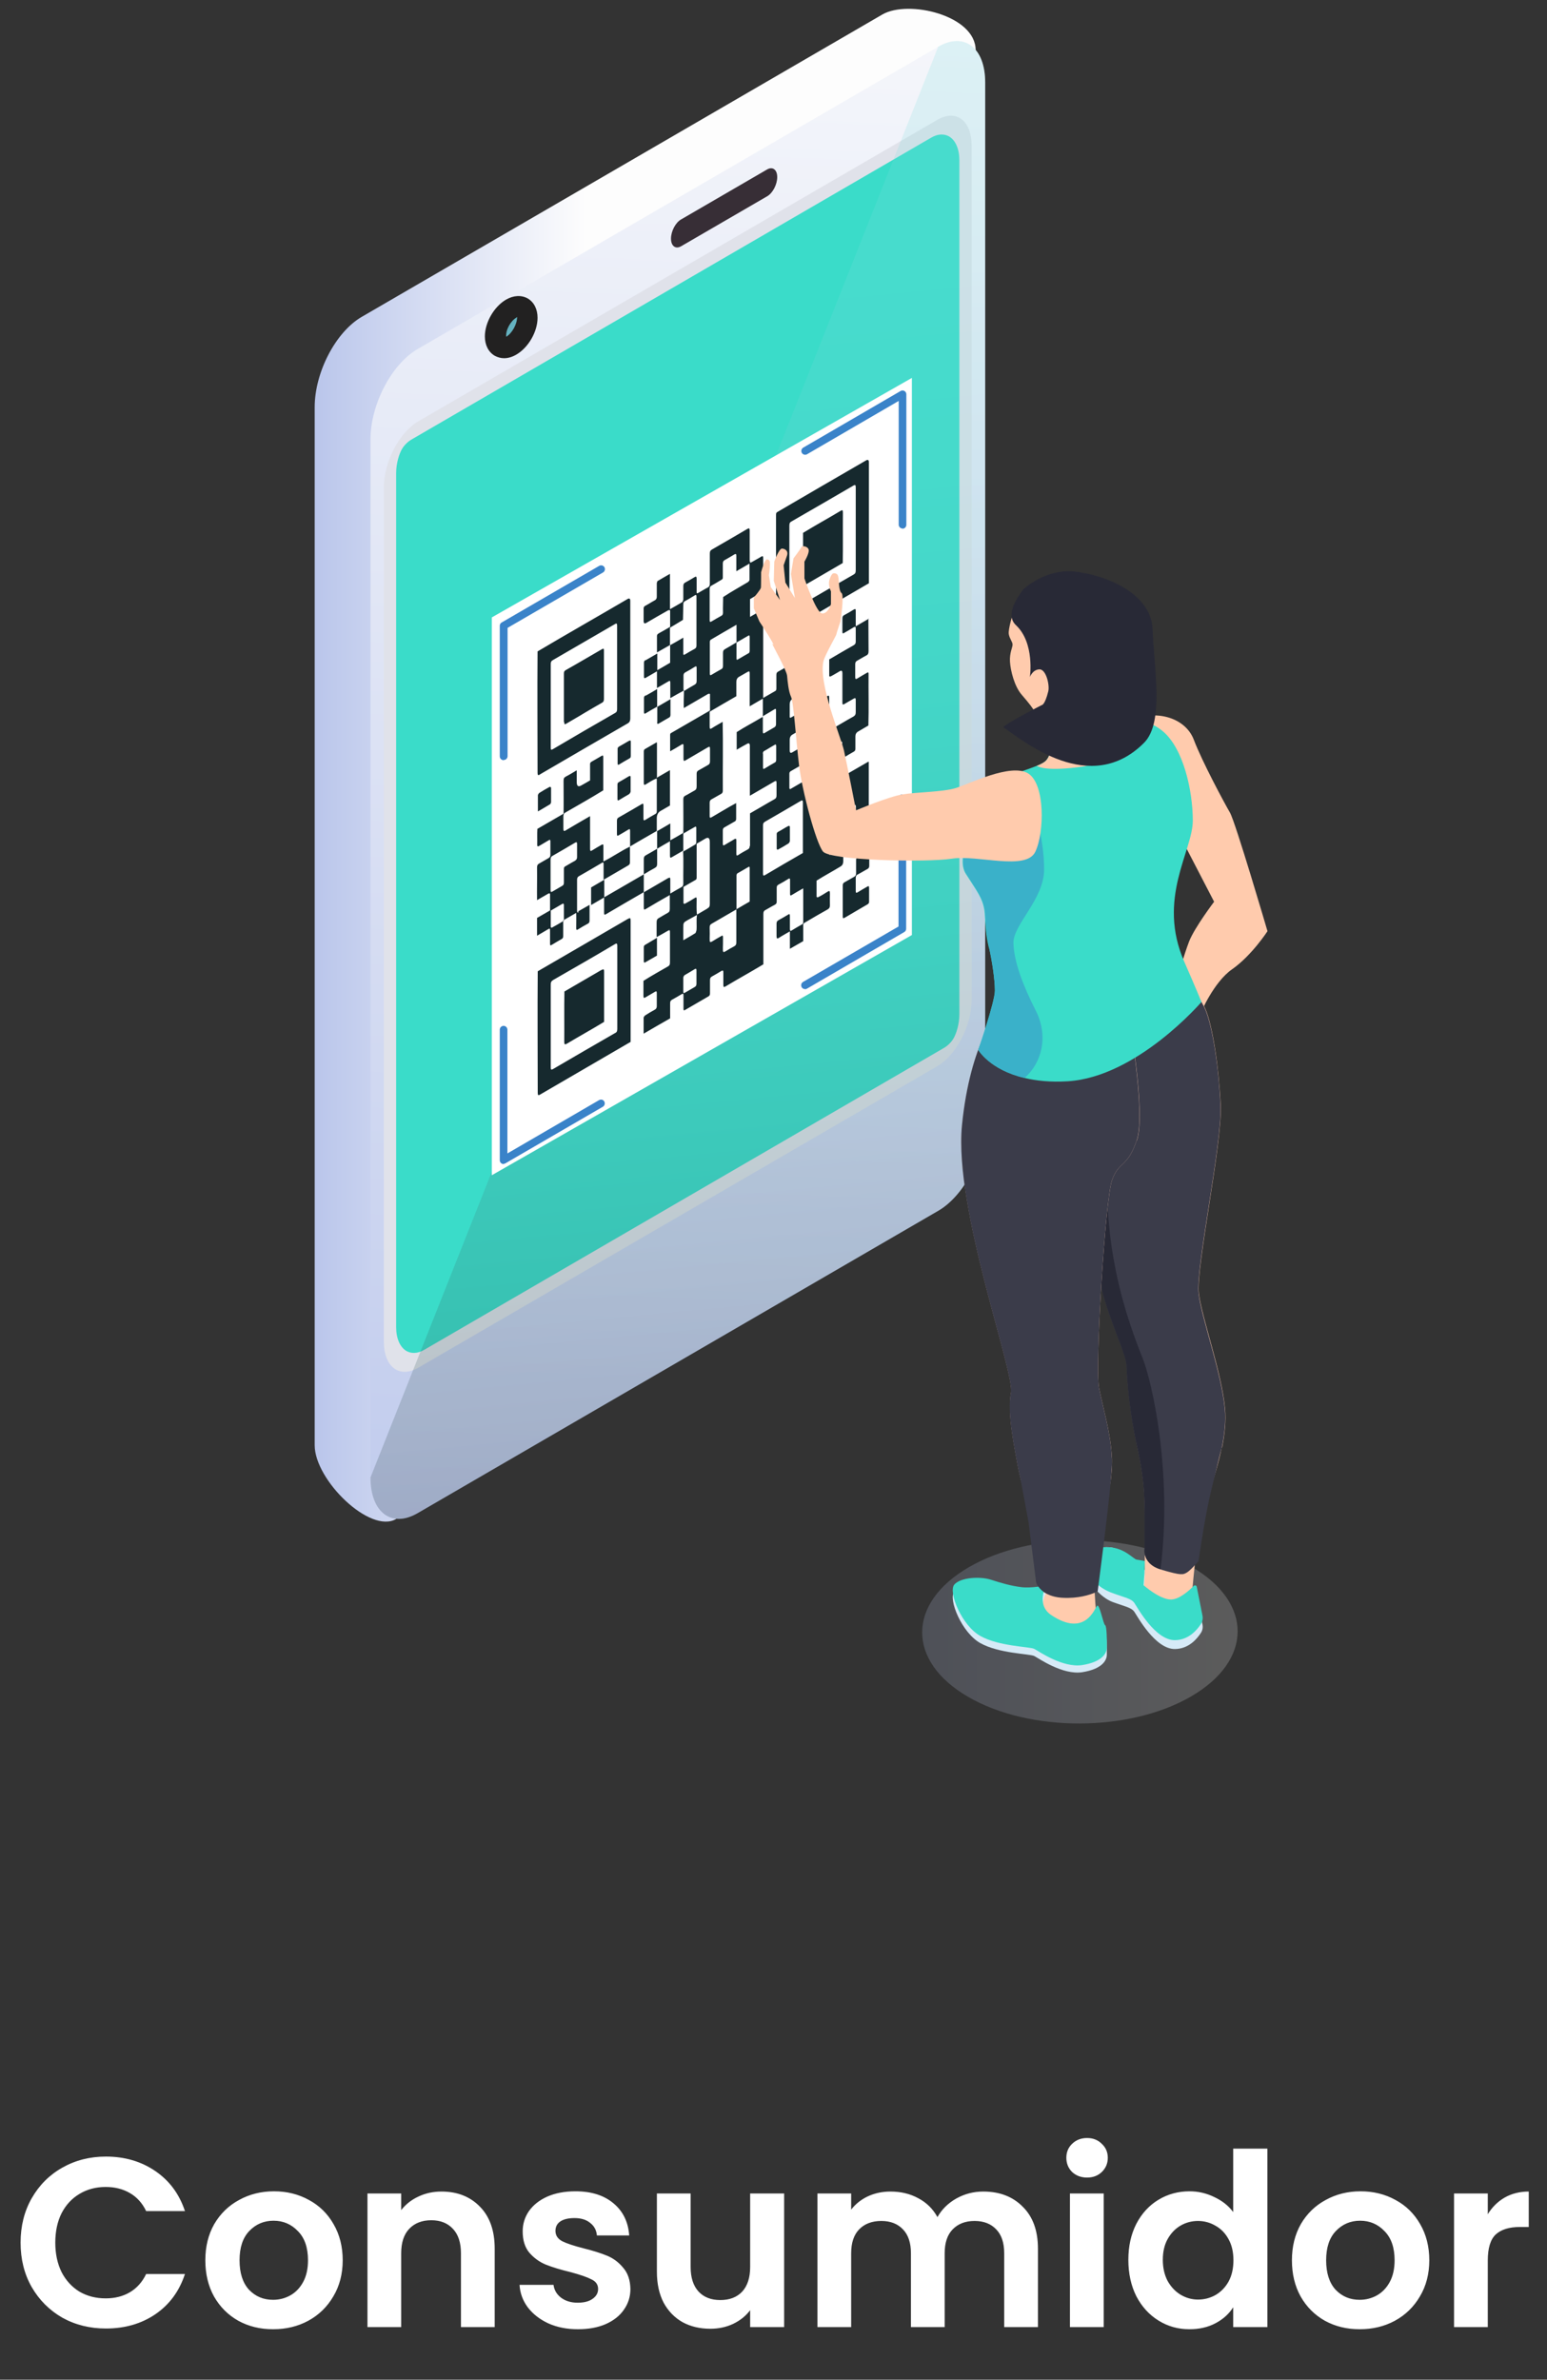
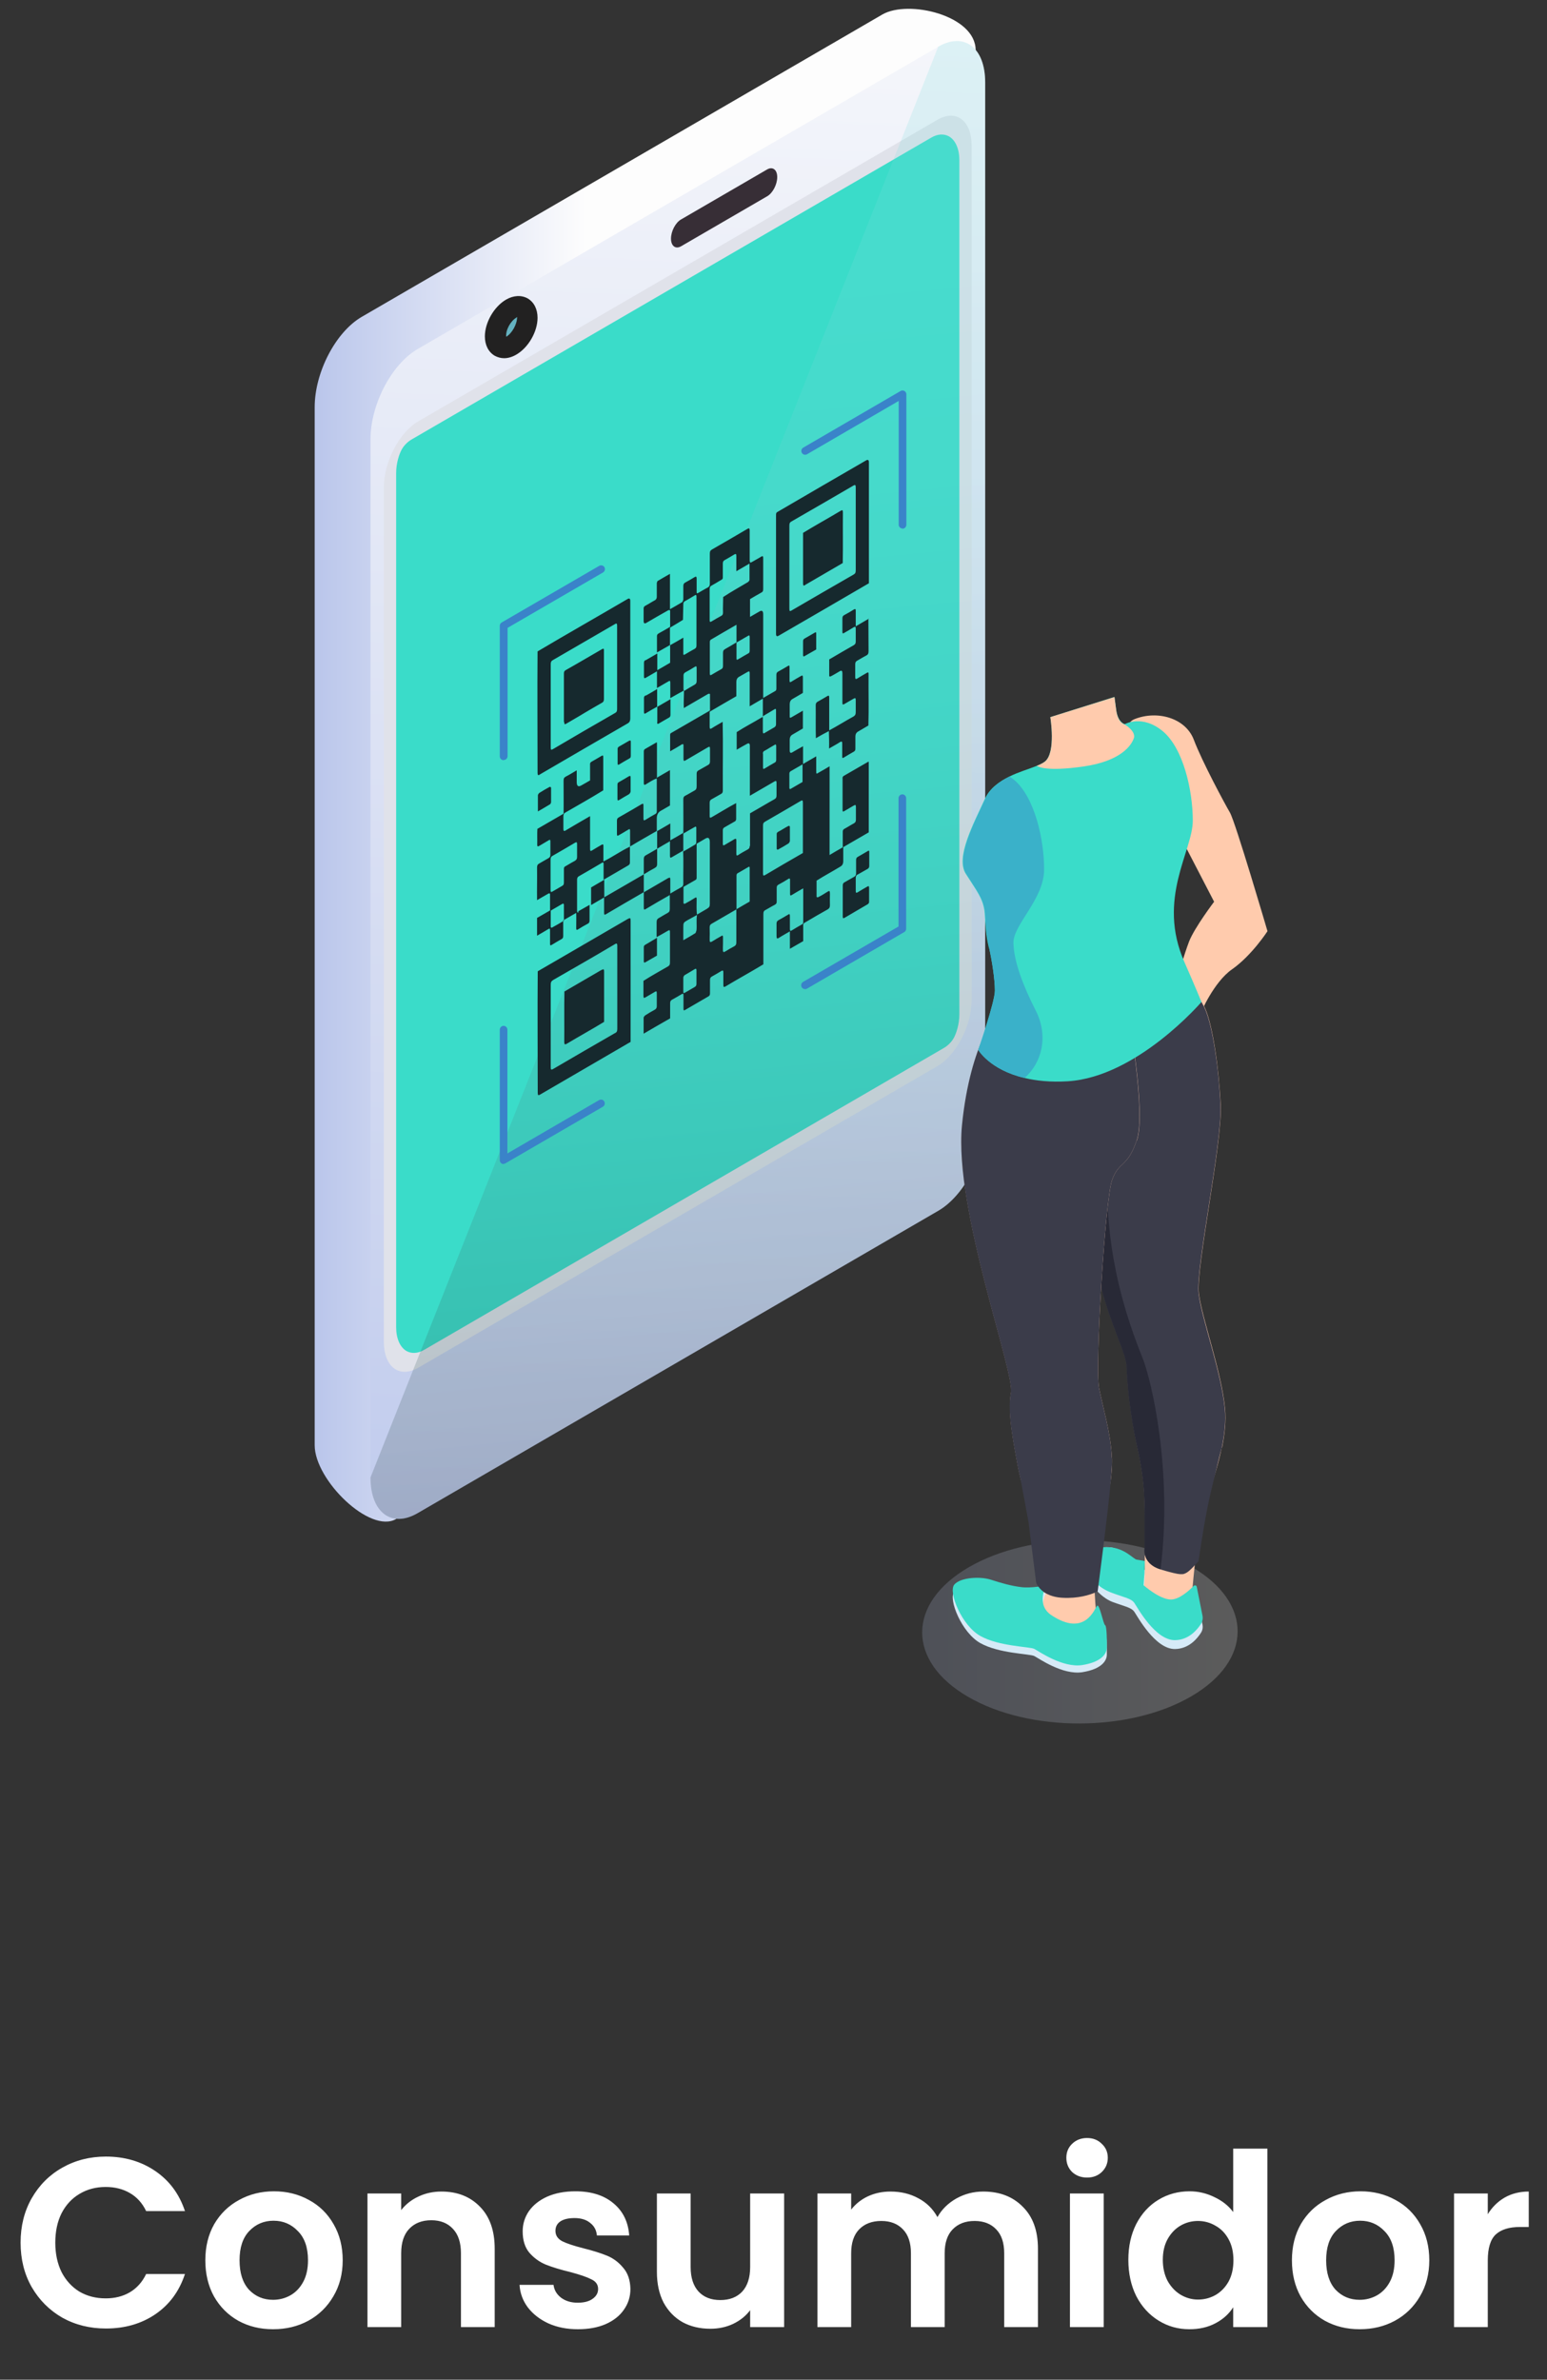
<svg xmlns="http://www.w3.org/2000/svg" width="147" height="226" viewBox="0 0 147 226" fill="none">
  <rect x="0" y="0" width="147" height="226" fill="#333333" stroke="none" />
  <g clip-path="url(#clip0_313_10848)">
    <path opacity="0.2" d="M91.985 161.144C97.815 164.537 107.316 164.521 113.179 161.111C119.058 157.7 119.074 152.188 113.245 148.81C107.415 145.417 97.913 145.433 92.051 148.843C86.172 152.254 86.156 157.767 91.985 161.144Z" fill="url(#paint0_linear_313_10848)" />
    <path d="M29.902 38.671V135.683V137.255C29.902 140.566 35.172 145.698 37.642 144.258L83.85 111.926C86.32 110.503 88.312 106.662 88.312 103.351L92.709 4.767C92.709 1.456 86.32 -0.051 83.85 1.373L78.547 4.452L34.365 30.096C31.895 31.536 29.902 35.36 29.902 38.671Z" fill="url(#paint1_linear_313_10848)" />
    <path d="M35.205 41.734V138.745V140.318C35.205 143.629 37.198 145.135 39.668 143.712L89.152 114.989C91.622 113.565 93.615 109.725 93.615 106.414V7.83C93.615 4.519 91.622 3.012 89.152 4.436L83.85 7.515L39.668 33.158C37.198 34.599 35.205 38.423 35.205 41.734Z" fill="url(#paint2_linear_313_10848)" />
    <path d="M92.329 94.958V13.872C92.329 11.438 90.864 10.329 89.052 11.389L39.749 40.012C37.938 41.055 36.472 43.886 36.472 46.303V127.389C36.472 129.822 37.938 130.931 39.749 129.888L89.052 101.265C90.864 100.222 92.329 97.391 92.329 94.974V94.958Z" fill="#E0E2EA" />
    <path d="M38.614 128.299C39.108 128.58 39.718 128.547 40.327 128.183L89.63 99.56C89.877 99.427 90.322 99.113 90.618 98.6C90.865 98.153 91.162 97.292 91.162 96.315V15.229C91.162 14.153 90.799 13.325 90.19 12.961C89.696 12.68 89.087 12.713 88.477 13.077L39.174 41.7C38.927 41.833 38.482 42.148 38.186 42.661C37.939 43.108 37.643 43.968 37.643 44.945V126.031C37.643 127.107 38.005 127.935 38.614 128.299Z" fill="#3ADCC9" />
    <path style="mix-blend-mode:lighten" opacity="0.2" d="M35.205 140.318C35.205 143.629 37.198 145.135 39.668 143.712L89.152 114.989C91.622 113.565 93.615 109.725 93.615 106.414V7.83C93.615 4.519 91.622 3.012 89.152 4.436L35.205 140.318Z" fill="url(#paint3_linear_313_10848)" />
    <path d="M64.715 23.391L72.899 18.64C73.426 18.342 73.854 17.514 73.854 16.819C73.854 16.123 73.426 15.792 72.899 16.09L64.715 20.842C64.188 21.14 63.76 21.967 63.76 22.663C63.76 23.358 64.188 23.689 64.715 23.391Z" fill="#372E36" />
    <path d="M47.044 31.966C47.044 32.943 47.72 33.324 48.576 32.844C49.416 32.347 50.107 31.172 50.107 30.195C50.107 29.218 49.416 28.837 48.576 29.318C47.736 29.814 47.044 30.99 47.044 31.966Z" fill="#64B2C0" />
    <path d="M47.012 33.787C46.42 33.44 46.074 32.777 46.074 31.95C46.074 30.625 46.947 29.119 48.083 28.457C48.791 28.043 49.548 28.01 50.141 28.341C50.734 28.688 51.08 29.351 51.08 30.178C51.08 31.503 50.207 33.009 49.071 33.671C48.676 33.903 48.28 34.019 47.902 34.019C47.589 34.019 47.292 33.936 47.012 33.787ZM49.071 30.162C48.527 30.476 48.033 31.337 48.099 31.983C48.643 31.668 49.137 30.807 49.137 30.112C49.12 30.112 49.087 30.129 49.071 30.145V30.162Z" fill="#222121" />
-     <path d="M86.649 35.89V88.799L46.732 111.612V58.636L86.649 35.89Z" fill="white" />
    <path d="M47.852 72.195C47.654 72.195 47.49 72.029 47.49 71.83V59.431C47.49 59.298 47.556 59.182 47.671 59.116L56.942 53.736C57.123 53.637 57.337 53.703 57.436 53.868C57.535 54.05 57.469 54.266 57.304 54.365L48.231 59.629V71.814C48.231 72.012 48.066 72.178 47.869 72.178L47.852 72.195Z" fill="#3A83C9" />
    <path d="M47.852 110.552C47.852 110.552 47.72 110.536 47.671 110.503C47.556 110.436 47.49 110.321 47.49 110.188V97.788C47.49 97.59 47.654 97.424 47.852 97.424C48.05 97.424 48.214 97.59 48.214 97.788V109.542L56.926 104.477C57.107 104.377 57.321 104.427 57.42 104.609C57.518 104.791 57.453 105.006 57.288 105.106L48.017 110.486C48.017 110.486 47.901 110.536 47.836 110.536L47.852 110.552Z" fill="#3A83C9" />
    <path d="M85.76 50.193C85.563 50.193 85.398 50.028 85.398 49.829V38.075L76.687 43.141C76.506 43.24 76.292 43.174 76.193 43.008C76.094 42.826 76.16 42.611 76.325 42.512L85.579 37.132C85.695 37.065 85.826 37.065 85.942 37.132C86.057 37.198 86.123 37.314 86.123 37.446V49.846C86.123 50.044 85.958 50.21 85.76 50.21V50.193Z" fill="#3A83C9" />
    <path d="M76.489 93.931C76.357 93.931 76.242 93.865 76.176 93.749C76.077 93.567 76.143 93.352 76.308 93.253L85.381 87.988V75.804C85.381 75.605 85.546 75.44 85.743 75.44C85.941 75.44 86.106 75.605 86.106 75.804V88.204C86.106 88.336 86.04 88.452 85.924 88.518L76.67 93.898C76.67 93.898 76.555 93.948 76.489 93.948V93.931Z" fill="#3A83C9" />
    <path d="M80.063 80.489C80.903 80.009 81.726 79.529 82.55 79.049V72.344C82.55 72.344 82.517 72.344 82.5 72.344C81.726 72.791 80.952 73.238 80.178 73.685C80.063 73.751 80.047 73.85 80.063 73.966C80.063 74.943 80.063 75.936 80.063 76.913C80.063 77.079 80.096 77.112 80.228 77.029C80.524 76.847 80.837 76.681 81.133 76.499C81.282 76.416 81.331 76.433 81.331 76.632C81.331 77.045 81.331 77.443 81.331 77.84C81.331 78.022 81.282 78.105 81.15 78.188C80.837 78.353 80.541 78.552 80.228 78.717C80.112 78.784 80.08 78.866 80.08 78.999C80.08 79.496 80.08 79.976 80.08 80.472C79.635 80.721 79.24 80.952 78.828 81.201V72.774C78.499 72.973 78.186 73.155 77.889 73.32C77.511 73.536 77.576 73.569 77.56 73.072C77.56 72.658 77.56 72.261 77.56 71.831C77.115 72.079 76.704 72.327 76.308 72.559V70.87C75.963 71.052 75.633 71.251 75.287 71.45C75.123 71.549 75.041 71.489 75.041 71.268C75.041 70.937 75.041 70.589 75.041 70.258C75.041 70.026 75.128 69.861 75.304 69.761C75.633 69.579 75.946 69.38 76.292 69.182V67.493C75.93 67.708 75.567 67.907 75.205 68.122C75.073 68.205 75.024 68.172 75.041 67.99C75.041 67.609 75.041 67.245 75.041 66.881C75.041 66.649 75.128 66.483 75.304 66.384C75.633 66.202 75.946 66.003 76.292 65.805C76.292 65.291 76.292 64.795 76.292 64.315C76.292 64.133 76.243 64.133 76.111 64.199C75.798 64.381 75.502 64.546 75.189 64.745C75.057 64.828 75.024 64.778 75.024 64.613C75.024 64.199 75.024 63.785 75.024 63.371C75.024 63.189 74.975 63.172 74.859 63.255C74.547 63.437 74.25 63.619 73.937 63.785C73.806 63.851 73.773 63.95 73.773 64.116C73.773 64.53 73.773 64.96 73.773 65.374C73.773 65.507 73.756 65.589 73.641 65.639C73.262 65.854 72.9 66.07 72.521 66.285C72.521 63.636 72.521 60.987 72.521 58.338C72.521 58.018 72.4 57.93 72.159 58.074C71.862 58.239 71.566 58.421 71.269 58.587V56.898C71.632 56.683 71.994 56.468 72.356 56.269C72.488 56.203 72.521 56.12 72.521 55.938C72.521 54.961 72.521 53.984 72.521 53.008C72.521 52.826 72.488 52.776 72.34 52.859C72.06 53.041 71.78 53.173 71.484 53.355C71.302 53.471 71.237 53.455 71.237 53.19C71.237 52.263 71.237 51.336 71.237 50.409C71.237 50.193 71.204 50.127 71.022 50.227C69.903 50.889 68.783 51.534 67.663 52.18C67.499 52.279 67.449 52.362 67.449 52.594C67.449 53.521 67.449 54.465 67.449 55.392C67.449 55.623 67.4 55.723 67.235 55.806C66.939 55.955 66.659 56.137 66.362 56.302C66.231 56.385 66.181 56.352 66.198 56.17C66.198 55.772 66.198 55.375 66.198 54.978C66.198 54.779 66.165 54.713 66 54.812C65.704 54.994 65.407 55.16 65.111 55.325C64.979 55.392 64.93 55.491 64.93 55.673C64.93 56.087 64.93 56.501 64.93 56.915C64.93 56.981 64.864 57.147 64.831 57.18C64.452 57.411 64.073 57.627 63.662 57.858V54.498C63.266 54.729 62.871 54.945 62.492 55.176C62.459 55.193 62.41 55.342 62.41 55.408C62.41 55.839 62.41 56.252 62.41 56.666C62.41 56.832 62.361 56.915 62.245 56.998C61.932 57.163 61.636 57.362 61.323 57.527C61.191 57.593 61.142 57.693 61.159 57.858C61.159 58.222 61.159 58.603 61.159 58.968C61.159 59.199 61.246 59.26 61.422 59.15C62.114 58.752 62.805 58.338 63.497 57.958C63.563 57.925 63.662 57.941 63.678 57.974C63.678 58.471 63.678 58.984 63.678 59.53C63.299 59.746 62.954 59.961 62.608 60.143C62.459 60.226 62.41 60.308 62.426 60.507C62.426 60.987 62.426 61.467 62.426 61.964C62.838 61.732 63.266 61.484 63.678 61.252V62.941C63.25 63.189 62.838 63.437 62.426 63.669C62.426 64.232 62.426 64.795 62.426 65.341C62.789 65.126 63.151 64.927 63.513 64.712C63.645 64.629 63.694 64.646 63.694 64.844C63.694 65.325 63.694 65.821 63.694 66.301C64.123 66.053 64.567 65.805 64.995 65.573C64.995 66.136 64.946 66.715 64.979 67.245C65.753 66.798 66.51 66.351 67.284 65.904C67.35 65.871 67.466 65.887 67.466 65.921C67.466 66.417 67.466 66.93 67.466 67.477C66.263 68.172 65.061 68.867 63.859 69.563C63.793 69.612 63.678 69.612 63.678 69.794C63.678 70.308 63.678 70.821 63.678 71.35C64.057 71.135 64.403 70.937 64.749 70.721C64.897 70.622 64.963 70.655 64.946 70.87C64.946 71.268 64.946 71.665 64.946 72.062C64.946 72.278 64.996 72.294 65.144 72.211C65.852 71.797 66.56 71.384 67.268 70.97C67.416 70.887 67.466 70.903 67.466 71.102C67.466 71.499 67.466 71.897 67.466 72.294C67.466 72.493 67.416 72.576 67.268 72.658C66.972 72.824 66.659 73.006 66.362 73.171C66.247 73.238 66.198 73.32 66.198 73.486C66.198 73.867 66.198 74.264 66.198 74.645C66.198 74.877 66.165 74.993 65.967 75.092C65.687 75.241 65.407 75.423 65.111 75.572C64.963 75.655 64.93 75.737 64.93 75.936C64.93 76.996 64.946 78.022 64.93 79.098C64.501 79.347 64.09 79.595 63.662 79.827C63.662 80.307 63.662 80.787 63.662 81.283C63.662 81.466 63.711 81.482 63.826 81.416C64.189 81.201 64.534 81.002 64.913 80.787C64.963 81.797 64.913 82.873 64.93 83.899C64.93 84.098 64.88 84.18 64.732 84.263C64.37 84.462 64.007 84.677 63.645 84.892C63.645 85.373 63.645 85.853 63.645 86.316C63.645 86.531 63.596 86.614 63.447 86.697C63.167 86.846 62.888 87.028 62.624 87.177C62.426 87.276 62.394 87.392 62.394 87.641C62.394 88.088 62.394 88.551 62.394 88.998C62.756 88.799 63.118 88.601 63.48 88.385C63.629 88.303 63.662 88.336 63.662 88.534C63.662 89.495 63.662 90.438 63.662 91.382C63.662 91.597 63.629 91.696 63.447 91.796C62.673 92.243 61.916 92.657 61.142 93.153C61.142 93.65 61.142 94.113 61.142 94.577C61.142 94.759 61.175 94.809 61.323 94.726C61.62 94.544 61.932 94.378 62.229 94.196C62.361 94.113 62.41 94.13 62.41 94.329C62.41 94.743 62.41 95.14 62.41 95.537C62.41 95.719 62.361 95.802 62.229 95.885C61.916 96.05 61.62 96.232 61.307 96.431C61.257 96.464 61.159 96.597 61.159 96.646C61.159 97.159 61.159 97.656 61.159 98.169C61.998 97.673 62.838 97.193 63.678 96.713C63.678 96.232 63.678 95.769 63.678 95.305C63.678 95.123 63.711 95.024 63.859 94.941C64.172 94.776 64.469 94.594 64.781 94.411C64.913 94.329 64.946 94.378 64.946 94.544C64.946 94.958 64.946 95.372 64.946 95.785C64.946 95.934 64.963 96.001 65.094 95.918C65.835 95.487 66.576 95.057 67.317 94.627C67.433 94.56 67.466 94.478 67.466 94.329C67.466 93.915 67.466 93.501 67.466 93.087C67.466 92.905 67.515 92.806 67.647 92.739C67.943 92.574 68.256 92.392 68.552 92.21C68.701 92.127 68.734 92.177 68.734 92.359C68.734 92.739 68.734 93.12 68.734 93.501C68.734 93.749 68.783 93.782 68.964 93.666C70.15 92.955 71.335 92.309 72.537 91.581C72.537 89.991 72.537 88.419 72.537 86.829C72.537 86.614 72.57 86.498 72.752 86.415C73.031 86.266 73.311 86.084 73.608 85.935C73.756 85.853 73.822 85.77 73.805 85.555C73.805 85.141 73.805 84.727 73.805 84.313C73.805 84.147 73.855 84.081 73.97 84.015C74.283 83.849 74.596 83.667 74.909 83.469C75.041 83.386 75.073 83.436 75.073 83.601C75.073 84.031 75.073 84.462 75.073 84.892C75.073 85.041 75.106 85.075 75.222 85.008C75.6 84.776 75.946 84.578 76.325 84.363C76.325 85.472 76.325 86.515 76.325 87.574C76.325 87.723 76.259 87.773 76.177 87.806C75.864 87.988 75.535 88.17 75.222 88.369C75.106 88.435 75.057 88.402 75.057 88.236C75.057 87.823 75.057 87.409 75.057 86.995C75.057 86.829 75.024 86.763 74.892 86.862C74.579 87.044 74.283 87.227 73.97 87.392C73.822 87.475 73.789 87.574 73.789 87.74C73.789 88.121 73.789 88.485 73.789 88.882C73.789 89.13 73.838 89.18 74.02 89.064C74.349 88.849 74.695 88.667 75.057 88.452V90.107C75.485 89.859 75.897 89.627 76.325 89.379C76.325 88.948 76.325 88.551 76.325 88.137C76.325 87.657 76.276 87.74 76.638 87.525C77.313 87.127 77.988 86.73 78.647 86.366C78.812 86.266 78.861 86.167 78.861 85.968C78.812 84.098 79.141 84.512 77.741 85.207C77.692 85.24 77.593 85.207 77.593 85.157C77.593 84.661 77.593 84.164 77.593 83.634C78.35 83.154 79.108 82.757 79.865 82.293C80.041 82.194 80.129 82.023 80.129 81.78C80.129 81.317 80.129 80.903 80.129 80.423L80.063 80.489ZM63.662 61.318C63.662 60.755 63.662 60.209 63.662 59.613C64.09 59.365 64.485 59.117 64.897 58.868C64.897 58.388 64.93 57.875 64.93 57.395C64.93 57.246 64.963 57.163 65.078 57.097C65.391 56.915 65.72 56.733 66.033 56.534C66.148 56.468 66.181 56.517 66.181 56.65C66.181 58.206 66.181 59.762 66.181 61.302C66.181 61.467 66.132 61.55 66.016 61.616C65.704 61.782 65.407 61.964 65.094 62.146C64.963 62.229 64.913 62.196 64.93 62.014C64.93 61.517 64.93 61.053 64.93 60.557C64.501 60.805 64.09 61.053 63.662 61.285V61.318ZM66 65.027C65.654 65.225 65.308 65.424 64.979 65.639C64.979 65.573 64.946 65.523 64.946 65.457C64.946 65.027 64.946 64.596 64.946 64.182C64.946 64.033 64.979 63.95 65.094 63.868C65.407 63.702 65.72 63.52 66.033 63.321C66.165 63.239 66.198 63.288 66.198 63.454C66.198 63.868 66.198 64.265 66.198 64.662C66.198 64.861 66.148 64.944 66 65.027ZM75.139 73.238C75.518 73.022 75.88 72.807 76.259 72.592V74.264C75.864 74.496 75.469 74.728 75.09 74.943C75.057 74.943 75.008 74.893 75.008 74.844C75.008 74.397 75.008 73.933 75.008 73.486C75.008 73.354 75.057 73.287 75.139 73.238ZM72.62 67.94C72.949 67.742 73.279 67.559 73.591 67.361C73.707 67.295 73.74 67.311 73.74 67.477C73.74 67.907 73.74 68.338 73.74 68.768C73.74 68.917 73.69 69 73.591 69.066C73.279 69.248 72.966 69.43 72.653 69.612C72.521 69.695 72.488 69.629 72.488 69.463C72.488 69 72.488 68.536 72.488 68.056C72.538 68.006 72.57 67.957 72.62 67.94ZM72.488 71.582C72.488 71.433 72.537 71.35 72.653 71.301C72.817 71.218 72.966 71.119 73.13 71.019C73.295 70.92 73.443 70.837 73.608 70.738C73.707 70.672 73.756 70.705 73.756 70.854C73.756 71.301 73.756 71.731 73.756 72.162C73.756 72.311 73.707 72.377 73.608 72.427C73.295 72.609 72.966 72.791 72.653 72.989C72.537 73.056 72.504 73.023 72.504 72.874C72.504 72.443 72.504 72.013 72.504 71.582H72.488ZM71.237 61.782C71.237 61.931 71.204 62.014 71.088 62.063C70.759 62.245 70.43 62.444 70.117 62.626C70.034 62.676 69.985 62.676 69.985 62.543C69.985 62.03 69.985 61.517 69.985 61.02C70.347 60.805 70.71 60.606 71.072 60.391C71.204 60.308 71.237 60.342 71.237 60.524C71.237 60.954 71.237 61.368 71.237 61.782ZM68.701 63.222C68.701 63.388 68.668 63.487 68.536 63.553C68.223 63.719 67.927 63.901 67.614 64.083C67.482 64.166 67.449 64.116 67.449 63.95C67.449 62.974 67.449 61.997 67.449 61.02C67.449 60.921 67.449 60.805 67.564 60.739C68.355 60.275 69.145 59.812 69.985 59.332V61.004C69.623 61.219 69.277 61.434 68.915 61.633C68.734 61.732 68.701 61.831 68.701 62.047C68.701 62.428 68.701 62.825 68.701 63.206V63.222ZM67.433 55.955C67.433 55.772 67.482 55.69 67.597 55.623C67.861 55.474 68.124 55.325 68.388 55.16C68.717 54.961 68.684 55.044 68.684 54.581C68.684 54.233 68.684 53.885 68.684 53.538C68.684 53.355 68.734 53.256 68.865 53.19C69.162 53.024 69.475 52.842 69.771 52.66C69.919 52.577 69.969 52.594 69.969 52.809C69.969 53.306 69.969 53.753 69.969 54.249C70.397 54.001 70.792 53.769 71.22 53.521C71.22 54.067 71.22 54.564 71.22 55.077C71.22 55.127 71.121 55.259 71.055 55.292C70.281 55.756 69.491 56.186 68.717 56.7C68.717 57.18 68.684 57.676 68.701 58.173C68.701 58.322 68.668 58.421 68.536 58.487C68.223 58.653 67.927 58.835 67.614 59.017C67.482 59.1 67.433 59.067 67.433 58.901C67.433 57.925 67.433 56.931 67.433 55.955ZM64.93 79.164C65.308 78.933 65.704 78.717 66.082 78.502C66.115 78.486 66.165 78.552 66.165 78.602C66.165 79.065 66.165 79.512 66.165 79.992C66.165 80.042 66.115 80.158 66.082 80.191C65.704 80.423 65.325 80.638 64.93 80.87V79.181V79.164ZM66.181 93.418C66.181 93.584 66.132 93.666 66.016 93.733C65.704 93.915 65.391 94.097 65.078 94.279C64.963 94.345 64.93 94.329 64.93 94.163C64.93 93.948 64.93 93.733 64.93 93.517C64.93 93.302 64.93 93.07 64.93 92.839C64.93 92.772 65.012 92.624 65.061 92.607C65.391 92.408 65.72 92.226 66.033 92.028C66.148 91.961 66.181 92.028 66.181 92.16C66.181 92.59 66.181 93.004 66.181 93.418ZM66.181 88.352C66.181 88.352 66.115 88.584 66.082 88.617C65.704 88.849 65.341 89.064 64.93 89.296V88.154C64.93 87.624 64.93 87.624 65.325 87.392C65.621 87.227 65.918 87.061 66.231 86.895C66.148 87.425 66.231 87.872 66.181 88.385V88.352ZM67.219 86.283C66.889 86.465 66.56 86.68 66.231 86.862C66.165 86.415 66.198 85.886 66.198 85.389C66.198 85.224 66.165 85.19 66.033 85.273C65.72 85.472 65.407 85.654 65.094 85.819C65.045 85.853 64.946 85.819 64.946 85.77C64.946 85.273 64.946 84.776 64.946 84.23C65.275 84.031 65.605 83.849 65.918 83.667C66.231 83.485 66.198 83.551 66.198 83.104C66.198 82.095 66.198 81.134 66.198 80.125C66.478 79.959 66.757 79.81 67.021 79.644C67.306 79.479 67.449 79.589 67.449 79.976C67.449 81.929 67.449 83.882 67.449 85.836C67.449 86.068 67.4 86.184 67.219 86.266V86.283ZM69.787 89.859C68.404 90.571 68.734 90.885 68.701 89.014C68.701 88.849 68.668 88.816 68.536 88.899C67.12 89.66 67.499 89.892 67.433 88.088C67.433 87.889 67.482 87.806 67.63 87.723C68.404 87.276 69.195 86.813 69.969 86.366C69.969 87.409 69.969 88.452 69.969 89.495C69.969 89.693 69.919 89.776 69.787 89.859ZM71.237 85.621C70.808 85.869 70.397 86.101 69.985 86.349C69.985 85.29 69.985 84.23 69.985 83.171C69.985 83.038 70.018 82.956 70.133 82.906C70.463 82.724 70.792 82.525 71.105 82.343C71.187 82.293 71.237 82.293 71.237 82.426C71.237 83.485 71.237 84.528 71.237 85.637V85.621ZM71.237 80.323C71.237 80.505 71.204 80.588 71.055 80.671C70.759 80.836 70.446 81.002 70.15 81.201C70.018 81.283 69.969 81.267 69.969 81.068C69.969 80.654 69.969 80.257 69.969 79.843C69.969 79.661 69.936 79.611 69.787 79.694C69.475 79.893 69.178 80.042 68.865 80.24C68.734 80.323 68.684 80.29 68.684 80.125C68.684 79.694 68.684 79.28 68.684 78.866C68.684 78.701 68.734 78.635 68.849 78.568C69.162 78.386 69.491 78.204 69.804 78.022C69.903 77.972 69.952 77.906 69.952 77.757C69.952 77.277 69.952 76.781 69.952 76.267C69.178 76.681 68.404 77.161 67.63 77.608C67.482 77.691 67.416 77.674 67.433 77.459C67.433 77.045 67.433 76.648 67.433 76.251C67.433 76.085 67.482 75.986 67.597 75.92C67.894 75.754 68.207 75.572 68.503 75.406C68.635 75.34 68.684 75.257 68.684 75.075C68.668 72.907 68.717 70.705 68.668 68.553C68.305 68.768 67.96 68.95 67.63 69.165C67.482 69.265 67.433 69.215 67.433 69.016C67.433 68.553 67.433 68.089 67.433 67.593C68.272 67.096 69.112 66.616 69.969 66.119C69.969 65.639 69.969 65.209 69.969 64.762C69.969 64.541 70.051 64.381 70.216 64.282C70.496 64.116 70.776 63.967 71.055 63.801C71.204 63.719 71.237 63.768 71.237 63.95C71.237 65.01 71.237 66.036 71.237 67.079C71.665 66.831 72.076 66.583 72.488 66.351C72.488 66.93 72.488 67.526 72.488 68.106C72.455 68.106 72.406 68.106 72.373 68.139C71.582 68.619 70.792 69.016 70.002 69.529V71.201C70.331 71.003 70.66 70.821 70.99 70.639C71.165 70.539 71.253 70.606 71.253 70.837C71.253 72.41 71.253 73.983 71.253 75.572C72.043 75.109 72.801 74.678 73.591 74.215C73.74 74.132 73.789 74.148 73.789 74.347C73.789 74.744 73.789 75.125 73.789 75.506C73.789 75.721 73.756 75.804 73.591 75.903C72.817 76.334 72.06 76.797 71.269 77.244C71.269 78.287 71.269 79.33 71.269 80.373L71.237 80.323ZM76.276 81.019C75.073 81.714 73.888 82.393 72.702 83.104C72.554 83.187 72.504 83.171 72.504 82.956C72.504 81.432 72.504 79.926 72.504 78.419C72.504 78.188 72.554 78.121 72.719 78.022C73.838 77.376 74.958 76.731 76.078 76.069C76.243 75.969 76.292 76.002 76.292 76.234C76.292 77.84 76.292 79.429 76.292 81.019H76.276ZM55.016 86.614C54.885 86.68 54.835 86.68 54.835 86.498C54.835 85.522 54.835 84.528 54.835 83.551C54.835 83.386 54.885 83.287 55 83.22C55.724 82.806 56.465 82.376 57.19 81.946C57.322 81.863 57.355 81.912 57.355 82.078C57.355 82.575 57.355 83.055 57.355 83.551C58.129 83.104 58.903 82.657 59.66 82.21C59.808 82.128 59.874 82.045 59.858 81.83C59.858 81.366 59.858 80.886 59.858 80.406C59.018 80.803 58.178 81.399 57.338 81.813C57.338 81.317 57.338 80.836 57.338 80.356C57.338 80.191 57.305 80.158 57.173 80.224C56.861 80.406 56.564 80.572 56.251 80.77C56.12 80.853 56.07 80.82 56.07 80.638C56.07 79.578 56.07 78.568 56.07 77.509C55.296 77.956 54.522 78.403 53.748 78.866C53.584 78.966 53.534 78.916 53.534 78.701C53.534 78.303 53.534 77.923 53.534 77.542C53.534 77.343 53.584 77.244 53.732 77.161C54.934 76.466 56.12 75.804 57.322 75.059C57.322 73.983 57.322 72.923 57.322 71.864C57.322 71.731 57.272 71.731 57.173 71.781C56.844 71.98 56.515 72.162 56.202 72.344C56.103 72.41 56.054 72.476 56.07 72.609C56.07 73.122 56.07 73.585 56.07 74.115C55.774 74.281 55.51 74.446 55.23 74.595C54.945 74.761 54.802 74.65 54.802 74.264V73.155C54.44 73.37 54.094 73.585 53.765 73.751C53.584 73.85 53.551 73.95 53.551 74.181C53.551 75.208 53.567 76.218 53.551 77.277C52.711 77.757 51.904 78.237 51.064 78.717C51.031 79.231 51.064 79.694 51.048 80.207C51.048 80.406 51.097 80.406 51.229 80.34C51.542 80.158 51.838 79.976 52.151 79.793C52.266 79.727 52.299 79.76 52.299 79.909C52.299 80.34 52.299 80.754 52.299 81.168C52.299 81.35 52.25 81.416 52.118 81.499C51.822 81.664 51.525 81.846 51.229 82.012C51.081 82.095 51.031 82.194 51.031 82.393C51.048 83.419 51.015 84.478 51.031 85.488C51.41 85.273 51.756 85.058 52.118 84.859C52.167 84.826 52.266 84.859 52.266 84.892C52.266 85.406 52.266 85.919 52.266 86.465C51.838 86.713 51.443 86.945 51.031 87.177V88.865C51.393 88.65 51.756 88.452 52.102 88.236C52.233 88.154 52.266 88.187 52.266 88.369C52.266 88.799 52.266 89.213 52.266 89.627C52.266 89.776 52.299 89.809 52.414 89.743C52.727 89.544 53.057 89.362 53.37 89.18C53.485 89.114 53.518 89.031 53.518 88.882C53.518 88.385 53.518 87.905 53.518 87.409C53.946 87.16 54.341 86.929 54.753 86.697C54.769 87.177 54.753 87.641 54.753 88.137C54.753 88.303 54.786 88.352 54.917 88.27C55.23 88.071 55.543 87.889 55.856 87.723C55.988 87.657 56.021 87.574 56.021 87.392C56.021 86.912 56.021 86.415 56.021 85.935C55.658 86.15 55.28 86.349 54.917 86.564L55.016 86.614ZM53.584 87.442C53.188 87.674 52.81 87.905 52.431 88.104C52.398 88.121 52.349 88.071 52.332 88.021C52.332 87.525 52.332 87.028 52.332 86.482C52.727 86.25 53.106 86.035 53.468 85.819C53.501 85.803 53.584 85.853 53.584 85.886C53.584 86.382 53.584 86.879 53.584 87.425V87.442ZM54.67 81.73C54.423 81.863 54.16 82.012 53.913 82.161C53.551 82.376 53.584 82.293 53.584 82.773C53.584 83.121 53.584 83.469 53.584 83.816C53.584 83.965 53.551 84.065 53.419 84.131C53.106 84.313 52.793 84.495 52.48 84.677C52.365 84.743 52.316 84.71 52.316 84.545C52.316 84.048 52.316 83.551 52.316 83.055C52.316 82.591 52.316 82.111 52.316 81.648C52.316 81.466 52.349 81.366 52.497 81.283C53.221 80.87 53.929 80.456 54.654 80.025C54.786 79.959 54.835 79.976 54.835 80.141C54.835 80.555 54.835 80.969 54.835 81.383C54.835 81.548 54.786 81.648 54.67 81.714V81.73ZM73.987 60.375C76.852 58.719 79.701 57.064 82.566 55.392C82.566 51.568 82.566 47.743 82.566 43.919C82.566 43.687 82.478 43.621 82.303 43.721C79.536 45.326 76.753 46.932 73.987 48.554C73.74 48.687 73.74 48.703 73.74 49.018C73.74 52.743 73.74 56.468 73.74 60.193C73.74 60.413 73.822 60.474 73.987 60.375ZM75.222 49.515C77.181 48.389 79.124 47.263 81.084 46.121C81.282 46.005 81.315 46.071 81.315 46.32C81.315 47.627 81.315 48.935 81.315 50.243C81.315 51.551 81.315 52.859 81.315 54.15C81.315 54.398 81.265 54.481 81.084 54.581C79.124 55.706 77.181 56.832 75.222 57.974C75.057 58.074 75.008 58.057 75.008 57.809C75.008 55.176 75.008 52.561 75.008 49.928C75.008 49.697 75.057 49.597 75.222 49.515ZM51.295 73.552C54.078 71.93 56.861 70.308 59.644 68.702C59.808 68.613 59.891 68.459 59.891 68.238C59.891 64.513 59.891 60.788 59.891 57.064C59.891 56.854 59.808 56.793 59.644 56.882C56.795 58.554 53.929 60.176 51.081 61.865C51.048 65.722 51.081 69.529 51.081 73.387C51.081 73.618 51.13 73.668 51.311 73.552H51.295ZM52.332 63.073C52.332 62.874 52.382 62.775 52.53 62.692C54.506 61.55 56.465 60.408 58.441 59.266C58.606 59.166 58.639 59.232 58.639 59.431C58.639 60.755 58.639 62.096 58.639 63.421C58.639 64.729 58.639 66.036 58.639 67.328C58.639 67.543 58.59 67.642 58.425 67.725C56.465 68.851 54.489 69.993 52.53 71.152C52.382 71.235 52.332 71.218 52.332 71.003C52.332 68.354 52.332 65.722 52.332 63.073ZM59.676 87.26C56.811 88.932 53.946 90.587 51.097 92.243C51.064 96.1 51.097 99.924 51.097 103.781C51.097 104.013 51.146 104.063 51.328 103.947C54.193 102.275 57.058 100.619 59.923 98.947C59.923 95.107 59.923 91.266 59.923 87.425C59.923 87.194 59.874 87.144 59.693 87.26H59.676ZM58.425 98.12C56.465 99.245 54.506 100.388 52.546 101.53C52.381 101.629 52.332 101.58 52.332 101.364C52.332 98.749 52.332 96.133 52.332 93.517C52.332 93.286 52.381 93.186 52.563 93.07C53.551 92.508 54.539 91.928 55.527 91.365C56.498 90.802 57.47 90.24 58.441 89.66C58.606 89.561 58.656 89.611 58.656 89.826C58.656 92.458 58.656 95.09 58.656 97.722C58.656 97.954 58.59 98.037 58.441 98.12H58.425ZM82.566 58.752C82.138 59.001 81.743 59.232 81.315 59.481C81.315 58.968 81.315 58.487 81.315 58.007C81.315 57.842 81.282 57.809 81.15 57.875C80.837 58.074 80.524 58.256 80.211 58.421C80.08 58.487 80.047 58.587 80.047 58.736C80.047 59.15 80.047 59.58 80.047 59.994C80.047 60.159 80.096 60.193 80.211 60.11C80.524 59.928 80.821 59.762 81.133 59.563C81.282 59.481 81.315 59.53 81.315 59.712C81.315 60.126 81.315 60.524 81.315 60.921C81.315 61.103 81.265 61.186 81.133 61.269C80.343 61.716 79.585 62.163 78.795 62.626C78.795 63.172 78.795 63.686 78.795 64.199C78.795 64.249 78.894 64.265 78.943 64.232C79.24 64.083 79.52 63.901 79.816 63.735C79.97 63.647 80.047 63.713 80.047 63.934C80.047 64.861 80.047 65.805 80.047 66.732C80.047 66.914 80.096 66.947 80.228 66.864C80.524 66.682 80.821 66.533 81.117 66.351C81.265 66.268 81.315 66.285 81.315 66.483C81.315 66.864 81.315 67.228 81.315 67.593C81.315 67.824 81.282 67.94 81.084 68.056C80.327 68.47 79.569 68.95 78.795 69.364C78.795 68.321 78.795 67.311 78.795 66.268C78.795 66.053 78.746 66.02 78.597 66.119C78.301 66.301 78.005 66.467 77.708 66.632C77.56 66.715 77.511 66.798 77.511 66.997C77.527 68.04 77.494 69.082 77.527 70.109C77.939 69.861 78.35 69.645 78.762 69.43C78.779 69.977 78.795 70.506 78.779 71.086C79.141 70.87 79.47 70.705 79.8 70.49C79.997 70.357 80.047 70.44 80.03 70.672C80.03 71.069 80.03 71.45 80.03 71.831C80.03 71.98 80.063 72.029 80.178 71.947C80.491 71.748 80.821 71.566 81.133 71.384C81.249 71.317 81.282 71.235 81.282 71.102C81.282 70.721 81.282 70.324 81.282 69.943C81.282 69.734 81.364 69.579 81.529 69.48C81.858 69.281 82.187 69.099 82.517 68.9C82.566 67.245 82.517 65.639 82.533 64C82.533 63.835 82.484 63.835 82.369 63.901C82.056 64.083 81.759 64.249 81.446 64.447C81.315 64.53 81.265 64.48 81.265 64.298C81.265 63.884 81.265 63.487 81.265 63.09C81.265 62.924 81.315 62.825 81.43 62.758C81.726 62.593 82.006 62.411 82.303 62.262C82.467 62.179 82.533 62.08 82.533 61.848C82.517 60.822 82.533 59.762 82.517 58.736L82.566 58.752ZM62.41 78.933C62.41 78.519 62.41 78.105 62.41 77.708C62.41 77.388 62.531 77.156 62.772 77.012C63.069 76.847 63.365 76.665 63.662 76.499V73.138C63.25 73.37 62.855 73.602 62.459 73.834C62.443 73.834 62.427 73.883 62.394 73.916C62.394 73.95 62.41 73.966 62.41 73.999C62.41 75.009 62.41 76.035 62.41 77.045C62.41 77.194 62.361 77.261 62.262 77.31C61.949 77.492 61.62 77.674 61.307 77.873C61.191 77.939 61.142 77.906 61.142 77.741C61.142 77.327 61.142 76.913 61.142 76.499C61.142 76.334 61.109 76.284 60.977 76.367C60.253 76.797 59.528 77.211 58.804 77.625C58.672 77.691 58.623 77.774 58.623 77.956C58.623 78.37 58.623 78.784 58.623 79.198C58.623 79.363 58.656 79.413 58.787 79.33C59.1 79.148 59.397 78.982 59.709 78.784C59.841 78.701 59.874 78.751 59.874 78.916C59.874 79.413 59.874 79.893 59.874 80.389C60.714 79.876 61.554 79.413 62.377 78.933H62.41ZM81.529 83.038C81.825 82.873 82.138 82.691 82.434 82.525C82.55 82.459 82.599 82.376 82.599 82.21C82.599 81.78 82.599 81.35 82.599 80.919C82.599 80.787 82.566 80.754 82.467 80.82C82.138 81.019 81.809 81.201 81.496 81.383C81.38 81.449 81.348 81.548 81.348 81.681C81.348 82.095 81.348 82.508 81.348 82.922C81.348 83.105 81.298 83.187 81.166 83.27C80.87 83.436 80.557 83.618 80.261 83.783C80.129 83.849 80.08 83.932 80.08 84.114C80.08 85.091 80.08 86.051 80.08 87.028C80.08 87.227 80.129 87.227 80.261 87.16C80.623 86.945 80.969 86.746 81.331 86.531C81.693 86.316 82.072 86.101 82.434 85.886C82.533 85.819 82.599 85.753 82.583 85.604C82.583 85.174 82.583 84.743 82.583 84.313C82.583 84.147 82.533 84.131 82.418 84.197C82.105 84.379 81.809 84.545 81.496 84.743C81.364 84.826 81.315 84.793 81.315 84.611C81.315 84.214 81.315 83.816 81.315 83.419C81.315 83.22 81.348 83.121 81.512 83.038H81.529ZM62.426 70.655C62.426 70.655 62.427 70.556 62.41 70.49C62.031 70.705 61.669 70.92 61.29 71.135C61.175 71.201 61.175 71.301 61.175 71.417C61.175 72.394 61.175 73.387 61.175 74.364C61.175 74.562 61.241 74.562 61.356 74.496C61.702 74.297 62.064 74.032 62.41 73.933C62.41 73.867 62.426 73.784 62.426 73.734C62.426 72.708 62.426 71.682 62.426 70.655ZM63.53 83.369C62.739 83.833 61.965 84.28 61.175 84.743C61.175 85.224 61.175 85.704 61.175 86.2C61.175 86.399 61.224 86.415 61.356 86.333C62.13 85.869 62.904 85.422 63.694 84.975C63.694 84.478 63.694 83.998 63.694 83.502C63.694 83.336 63.645 83.32 63.53 83.386V83.369ZM59.792 73.701C59.462 73.9 59.133 74.099 58.804 74.281C58.705 74.33 58.672 74.397 58.672 74.529C58.672 74.976 58.672 75.44 58.672 75.886C58.672 76.035 58.721 76.035 58.82 75.986C58.985 75.886 59.15 75.787 59.314 75.688C59.479 75.588 59.627 75.522 59.792 75.406C59.841 75.373 59.923 75.224 59.923 75.175C59.923 74.711 59.923 74.264 59.923 73.817C59.923 73.701 59.891 73.652 59.792 73.718V73.701ZM52.233 74.728C51.904 74.91 51.575 75.092 51.245 75.307C51.196 75.34 51.113 75.473 51.113 75.522C51.113 76.035 51.113 76.532 51.113 77.062C51.509 76.83 51.887 76.615 52.266 76.383C52.299 76.367 52.365 76.234 52.365 76.184C52.365 75.721 52.365 75.274 52.365 74.827C52.365 74.761 52.283 74.711 52.233 74.728ZM62.443 68.586C62.443 68.735 62.476 68.784 62.591 68.718C62.921 68.52 63.25 68.338 63.563 68.155C63.662 68.106 63.711 68.023 63.711 67.891C63.711 67.394 63.711 66.897 63.711 66.401C63.299 66.649 62.871 66.881 62.459 67.129C62.459 67.626 62.459 68.106 62.459 68.602L62.443 68.586ZM59.792 70.341C59.462 70.539 59.133 70.721 58.82 70.903C58.721 70.97 58.672 71.036 58.688 71.168C58.688 71.615 58.688 72.062 58.688 72.509C58.688 72.642 58.738 72.658 58.82 72.609C59.15 72.41 59.479 72.211 59.808 72.029C59.907 71.98 59.94 71.913 59.94 71.781C59.94 71.566 59.94 71.334 59.94 71.119C59.94 70.903 59.94 70.672 59.94 70.457C59.94 70.324 59.907 70.291 59.792 70.357V70.341ZM56.169 84.28V85.952L57.42 85.224C57.42 84.661 57.42 84.098 57.42 83.551C57.009 83.783 56.597 84.031 56.169 84.28ZM61.323 62.692C61.224 62.758 61.191 62.825 61.191 62.957C61.191 63.388 61.191 63.801 61.191 64.249C61.191 64.431 61.241 64.431 61.373 64.364C61.735 64.149 62.097 63.95 62.459 63.735C62.459 63.172 62.459 62.61 62.459 62.063C62.081 62.279 61.718 62.494 61.34 62.709L61.323 62.692ZM61.356 66.036C61.224 66.103 61.175 66.185 61.191 66.368C61.191 66.781 61.191 67.195 61.191 67.609C61.191 67.791 61.241 67.808 61.356 67.742C61.718 67.526 62.081 67.311 62.443 67.112C62.443 66.55 62.443 65.987 62.443 65.44C62.081 65.656 61.718 65.871 61.356 66.07V66.036ZM77.428 60.077C77.099 60.275 76.77 60.457 76.457 60.639C76.358 60.689 76.308 60.772 76.308 60.904C76.308 61.351 76.308 61.798 76.308 62.229C76.308 62.279 76.358 62.361 76.391 62.345C76.77 62.13 77.148 61.914 77.56 61.682C77.56 61.153 77.56 60.656 77.56 60.159C77.56 60.027 77.511 60.027 77.428 60.077ZM61.175 89.942C61.175 90.405 61.175 90.869 61.175 91.332C61.175 91.382 61.241 91.431 61.274 91.415C61.653 91.2 62.031 90.985 62.426 90.753V89.064C62.064 89.279 61.702 89.495 61.34 89.71C61.257 89.76 61.175 89.793 61.175 89.958V89.942ZM74.925 78.436C74.761 78.519 74.596 78.618 74.431 78.717C74.267 78.817 74.102 78.916 73.937 78.999C73.855 79.049 73.789 79.115 73.805 79.247C73.805 79.694 73.805 80.158 73.805 80.605C73.805 80.654 73.888 80.721 73.921 80.687C74.267 80.505 74.596 80.307 74.942 80.091C74.975 80.058 75.057 79.926 75.057 79.876C75.057 79.413 75.057 78.966 75.057 78.519C75.057 78.469 74.991 78.419 74.942 78.436H74.925ZM62.245 82.409C62.394 82.326 62.443 82.244 62.443 82.028C62.443 81.565 62.443 81.085 62.443 80.605C62.855 80.356 63.283 80.108 63.694 79.876V78.204C63.266 78.453 62.855 78.701 62.443 78.933C62.443 79.496 62.443 80.058 62.443 80.605C62.081 80.82 61.718 81.035 61.356 81.234C61.224 81.317 61.175 81.399 61.175 81.581C61.175 82.061 61.175 82.542 61.175 83.038L57.404 85.224C57.404 85.72 57.404 86.217 57.404 86.713C57.404 86.879 57.453 86.895 57.569 86.829C58.771 86.117 59.973 85.422 61.175 84.727C61.175 84.164 61.175 83.601 61.175 83.038C61.521 82.823 61.883 82.608 62.229 82.426L62.245 82.409ZM76.523 55.541C77.708 54.845 78.894 54.167 80.08 53.471C80.112 51.849 80.08 50.293 80.096 48.687C80.096 48.439 80.047 48.406 79.865 48.521C78.68 49.233 77.494 49.879 76.308 50.607C76.308 52.197 76.308 53.786 76.308 55.392C76.308 55.623 76.358 55.657 76.523 55.557V55.541ZM53.617 68.586C53.617 68.784 53.649 68.818 53.798 68.735C54.374 68.387 54.95 68.073 55.51 67.725C56.07 67.394 56.63 67.063 57.19 66.748C57.338 66.665 57.388 66.583 57.388 66.368C57.388 64.844 57.388 63.321 57.388 61.782C57.388 61.6 57.355 61.567 57.206 61.649C56.054 62.312 54.917 62.99 53.765 63.636C53.617 63.719 53.584 63.801 53.584 63.984C53.584 65.507 53.584 67.03 53.584 68.569L53.617 68.586ZM57.19 92.094C56.004 92.789 54.819 93.468 53.633 94.163C53.6 95.785 53.633 97.342 53.617 98.947C53.617 99.179 53.666 99.229 53.847 99.129C55.033 98.418 56.218 97.772 57.404 97.044C57.404 95.454 57.404 93.865 57.404 92.276C57.404 92.044 57.355 92.011 57.19 92.11V92.094Z" fill="#16292E" />
    <path d="M116.093 137.47C115.944 138.215 115.763 138.927 115.566 139.606C115.088 141.278 114.528 142.784 114.265 143.811C113.968 144.937 113.705 146.989 113.524 148.678C113.359 150.218 113.26 151.459 113.26 151.459C113.26 151.459 113.622 151.989 111.893 152.419C110.164 152.833 109.539 151.608 108.979 151.294C108.419 150.979 108.781 149.208 108.781 149.208V147.503V143.927C108.781 142.486 108.781 140.583 108.089 137.487C107.398 134.391 107.101 131.196 107.085 129.805C107.052 128.431 105.405 125.567 104.434 121.313C103.462 117.075 103.627 98.566 103.627 98.566L112.157 92.772C112.157 92.772 113.886 94.229 114.561 95.868C115.236 97.49 115.813 101.298 115.994 104.94C116.158 108.599 113.622 120.435 113.919 122.852C114.232 125.269 116.076 130.269 116.405 133.762C116.521 134.937 116.373 136.212 116.126 137.47H116.093Z" fill="#FFCBAD" />
    <path d="M108.913 74.131C108.913 74.131 105.669 69.132 107.826 68.288C109.967 67.443 112.651 68.172 113.442 70.258C114.232 72.344 116.373 76.317 116.867 77.161C117.377 78.005 120.44 88.435 120.44 88.435C120.44 88.435 118.942 90.752 117.064 92.06C115.319 93.285 114.1 96.199 114.1 96.199V99.162L111.894 101.927L110.313 103.185L108.897 103.334C108.897 103.334 108.205 103.251 108.501 103.003C108.798 102.755 108.962 102.771 108.962 102.771L107.941 102.655C107.941 102.655 107.645 102.225 108.386 102.01C109.144 101.795 109.835 101.695 109.967 101.745C110.099 101.795 111.103 99.99 111.186 99.543C111.268 99.096 111.186 98.053 111.12 97.407C111.054 96.762 111.548 95.769 111.548 95.769L110.972 96.464C110.972 96.464 110.362 97.606 109.934 97.722C109.506 97.838 109.407 98.153 109.061 97.606C108.699 97.06 109.16 96.431 109.226 96.315C109.292 96.183 109.983 95.487 109.983 95.487C109.983 95.487 110.428 94.362 110.774 93.931C111.136 93.501 111.663 93.12 111.795 92.938C111.943 92.756 112.486 90.719 112.997 89.395C113.524 88.071 115.368 85.637 115.368 85.637L112.355 79.826L108.88 74.131H108.913Z" fill="#FFCBAD" />
    <path d="M103.577 100.851C103.577 105.933 103.643 118.002 104.401 121.329C105.372 125.567 107.019 128.448 107.052 129.822C107.085 131.196 107.365 134.408 108.073 137.487C108.764 140.583 108.764 142.487 108.764 143.927V147.023C108.764 147.023 108.731 147.221 108.764 147.503C108.83 147.966 109.143 148.695 110.279 149.042C110.312 149.042 110.345 149.042 110.362 149.075C112.272 149.638 112.404 149.555 112.782 149.34C112.98 149.224 113.276 148.926 113.507 148.678C113.721 148.463 113.886 148.264 113.886 148.264C113.886 148.264 114.413 144.556 114.923 142.288C115.121 141.377 115.368 140.434 115.565 139.606C115.812 138.546 116.026 137.719 116.092 137.52C116.356 136.229 116.504 134.954 116.389 133.795C116.059 130.319 114.199 125.303 113.902 122.886C113.589 120.452 116.142 108.632 115.977 104.973C115.812 101.331 115.22 97.524 114.544 95.901C113.869 94.279 112.14 92.805 112.14 92.805L103.61 98.583C103.61 98.583 103.61 99.444 103.61 100.851H103.577Z" fill="#3B3C4A" />
    <path d="M103.577 100.851C103.577 105.933 103.643 118.002 104.401 121.329C105.372 125.567 107.019 128.448 107.052 129.822C107.085 131.196 107.365 134.407 108.073 137.487C108.764 140.582 108.764 142.486 108.764 143.927V147.022C108.764 147.022 108.731 147.221 108.764 147.502C108.83 147.966 109.143 148.694 110.279 149.042C111.448 139.705 109.423 131.08 108.567 128.961C105.191 120.601 105.29 115.171 105.109 111.512C104.944 107.854 106.162 105.105 105.487 103.483C105.043 102.407 104.154 101.397 103.577 100.851Z" fill="#282936" />
    <path d="M108.765 149.092C108.765 149.092 108.32 149.009 108.007 148.959C107.694 148.91 106.887 147.023 105.405 146.94C103.923 146.857 102.491 147.552 102.886 148.877C103.281 150.201 104.549 151.708 105.718 152.138C106.887 152.568 107.497 152.651 107.793 153.082C108.09 153.512 109.769 156.624 111.647 156.608C112.964 156.591 113.754 155.631 114.117 155.068C114.265 154.836 114.314 154.572 114.265 154.29L113.721 151.559C113.705 151.41 113.524 151.36 113.425 151.459C112.997 151.906 112.042 152.75 111.268 152.75C110.197 152.75 108.666 151.393 108.666 151.393L108.748 150.218L108.781 149.092H108.765Z" fill="#D6EAF7" />
    <path d="M108.765 148.248C108.765 148.248 108.32 148.165 108.007 148.115C107.694 148.066 106.887 147.023 105.405 146.94C103.923 146.857 102.804 147.42 103.199 148.744C103.594 150.069 104.549 150.88 105.718 151.294C106.887 151.724 107.497 151.807 107.793 152.237C108.09 152.668 109.769 155.78 111.647 155.764C112.964 155.747 113.754 154.787 114.117 154.224C114.265 153.992 114.314 153.727 114.265 153.446L113.721 150.714C113.705 150.565 113.524 150.516 113.425 150.615C112.997 151.062 112.042 151.906 111.268 151.906C110.197 151.906 108.666 150.549 108.666 150.549L108.748 149.373L108.781 148.248H108.765Z" fill="#3ADCC9" />
    <path d="M108.007 108.301C107.118 110.949 106.327 110.221 105.669 112.075C105.01 113.929 104.039 129.838 104.434 131.808C104.796 133.646 105.471 135.848 105.636 138.099C105.636 138.265 105.652 138.414 105.669 138.546C105.669 138.629 105.669 138.728 105.669 138.828C105.669 139.291 105.636 139.771 105.586 140.268C105.339 142.404 104.598 144.821 104.22 146.906C103.973 148.231 103.973 149.903 104.022 151.26C104.088 152.651 104.22 153.71 104.22 153.71C104.22 153.71 103.544 154.952 103.594 154.952C103.594 154.952 101.404 154.886 100.136 154.439C99.049 154.058 98.703 152.419 98.934 151.509C98.983 151.343 99.559 150.532 99.592 150.449C99.773 149.919 97.748 143.496 96.991 140.467C96.875 139.987 96.793 139.622 96.743 139.374C96.414 137.52 95.689 134.209 96.068 132.289C96.463 130.368 90.651 114.856 91.425 106.877C92.215 98.897 94.998 95.851 94.998 95.851H95.393L107.2 96.116C107.2 96.116 108.929 105.635 108.04 108.284L108.007 108.301Z" fill="#FFCBAD" />
    <path d="M99.411 151.244C99.411 151.244 98.028 151.525 97.057 151.409C96.085 151.293 95.113 151.012 94.142 150.697C93.17 150.383 91.293 150.466 90.684 151.161C90.074 151.856 91.392 155.068 93.154 156.045C94.916 157.038 97.831 157.054 98.275 157.27C98.72 157.501 100.959 159.091 102.837 158.809C104.714 158.511 105.159 157.7 105.175 157.17C105.191 156.641 105.175 155.068 105.01 155.018C104.846 154.969 104.483 152.965 104.253 153.181C104.022 153.396 103.133 156.227 99.889 154.058C98.407 153.065 99.411 151.244 99.411 151.244Z" fill="#D6EAF7" />
    <path d="M99.411 150.565C99.411 150.565 98.028 150.847 97.057 150.731C96.085 150.615 95.113 150.333 94.142 150.019C93.17 149.704 91.293 149.787 90.684 150.482C90.074 151.178 91.392 154.389 93.154 155.366C94.916 156.359 97.831 156.376 98.275 156.591C98.72 156.823 100.959 158.412 102.837 158.131C104.714 157.833 105.159 157.022 105.175 156.492C105.191 155.962 105.175 154.389 105.01 154.34C104.846 154.29 104.483 152.287 104.253 152.502C104.022 152.717 103.133 155.548 99.889 153.38C98.407 152.386 99.411 150.565 99.411 150.565Z" fill="#3ADCC9" />
    <path d="M108.007 108.301C107.118 110.949 106.327 110.221 105.669 112.075C105.01 113.929 104.038 129.838 104.434 131.808C104.796 133.646 105.471 135.848 105.636 138.099C105.636 138.314 105.652 138.463 105.669 138.546C105.669 138.612 105.669 138.712 105.669 138.828C105.669 139.159 105.636 139.655 105.586 140.268C105.273 143.827 104.302 151.128 104.302 151.128C104.302 151.128 104.203 151.178 104.022 151.26C103.544 151.459 102.458 151.823 100.959 151.74C100.333 151.707 99.856 151.558 99.493 151.376C98.654 150.946 98.456 150.284 98.456 150.284L97.731 144.539L96.974 140.467C96.859 139.987 96.776 139.622 96.727 139.374C96.397 137.52 95.673 134.209 96.052 132.289C96.447 130.368 90.634 114.856 91.408 106.877C92.198 98.897 94.981 95.851 94.981 95.851H95.377L107.184 96.116C107.184 96.116 108.913 105.635 108.023 108.284L108.007 108.301Z" fill="#3B3C4A" />
    <path d="M93.978 89.974C94.257 91.199 94.537 93.004 94.537 94.08C94.537 95.156 92.957 99.709 92.957 99.709C92.957 99.709 94.043 101.596 97.353 102.374C98.457 102.639 99.807 102.788 101.47 102.688C108.057 102.275 114.166 95.156 114.166 95.156C114.166 95.156 113.639 93.848 112.553 91.382C109.885 85.356 113.343 80.82 113.343 77.939C113.343 75.058 112.437 71.069 110.494 69.446C108.535 67.824 106.888 68.768 106.888 68.768C106.888 68.768 106.246 68.652 106.064 67.427L105.9 66.185L99.807 68.105C99.807 68.105 100.367 71.466 99.28 72.327C99.099 72.476 98.819 72.608 98.49 72.741C97.765 73.039 96.81 73.304 95.904 73.751C94.966 74.214 94.076 74.843 93.599 75.837C92.512 78.22 90.766 81.432 91.771 82.988C92.775 84.578 93.451 85.356 93.566 86.713C93.665 88.054 93.665 88.733 93.961 89.974H93.978Z" fill="#3ADCC9" />
    <path d="M93.978 89.974C94.258 91.199 94.538 93.004 94.538 94.08C94.538 95.156 92.957 99.709 92.957 99.709C92.957 99.709 94.044 101.596 97.354 102.374C99.017 100.934 99.643 98.384 98.424 95.984C97.189 93.567 96.35 91.315 96.3 89.577C96.234 87.839 99.215 85.422 99.215 82.558C99.215 79.694 98.309 75.704 96.366 74.065C96.218 73.949 96.086 73.85 95.938 73.751C94.999 74.214 94.11 74.843 93.632 75.836C92.546 78.22 90.8 81.432 91.805 82.988C92.809 84.577 93.484 85.355 93.599 86.713C93.698 88.054 93.698 88.733 93.995 89.974H93.978Z" fill="#3AB1C9" />
-     <path d="M81.33 76.962C81.33 76.962 84.426 75.654 85.776 75.439C87.127 75.224 89.547 75.224 90.815 74.843C92.067 74.463 96.052 72.443 97.699 73.453C99.329 74.463 99.247 79.081 98.374 80.902C97.485 82.723 92.923 81.167 90.453 81.548C87.983 81.929 78.876 81.714 78.201 80.869C77.526 80.025 76.225 75.141 75.929 72.691C75.632 70.241 75.418 66.715 75.171 66.185C74.924 65.655 74.842 64.728 74.793 64.182C74.743 63.636 73.442 61.351 73.393 61.169C73.327 60.987 73.722 61.566 73.327 60.871C72.932 60.176 72.158 59.017 72.158 59.017L71.631 57.775V56.749C71.631 56.749 72.273 56.004 72.306 55.805C72.322 55.59 72.323 54.348 72.323 54.348C72.323 54.348 72.652 53.041 72.915 53.123C73.162 53.206 73.162 53.289 73.162 53.637C73.162 53.984 73.064 54.63 73.064 54.63L73.245 55.756L74.118 56.981L73.525 55.16L73.574 53.339C73.574 53.339 74.019 52.08 74.315 52.097C74.612 52.114 74.941 52.329 74.776 52.792C74.611 53.256 74.463 53.686 74.463 53.686L74.628 55.325L75.534 56.798L75.155 54.514L75.402 53.024C75.402 53.024 76.094 52.114 76.159 51.948C76.225 51.782 76.851 51.898 76.851 52.279C76.851 52.66 76.439 53.339 76.439 53.339V54.928C76.439 54.928 77.559 58.222 78.119 58.255C78.679 58.305 78.959 57.378 78.959 57.378V56.153C78.959 56.153 78.662 55.623 78.811 55.093C78.959 54.564 79.14 54.464 79.14 54.464C79.14 54.464 79.568 54.332 79.65 54.762C79.733 55.176 79.7 56.136 79.963 56.319C80.243 56.501 79.865 59 79.865 59C79.865 59 79.469 60.176 79.469 60.258C79.469 60.341 78.382 62.228 78.251 62.775C77.74 64.91 79.914 70.026 80.194 71.267C80.474 72.509 81.347 76.979 81.347 76.979L81.33 76.962Z" fill="#FFCBAD" />
    <path d="M107.744 70.092C107.529 70.771 106.525 72.278 102.968 72.791C99.394 73.304 98.653 72.791 98.653 72.791L98.505 72.741C98.835 72.609 99.098 72.476 99.296 72.327C100.366 71.483 99.806 68.106 99.806 68.106L105.899 66.202L106.064 67.444C106.229 68.685 106.871 68.801 106.871 68.801C106.871 68.801 107.958 69.43 107.744 70.109V70.092Z" fill="#FFCBAD" />
-     <path d="M98.556 57.709L96.234 58.322C96.234 58.322 95.789 59.762 95.855 60.209C95.921 60.639 96.218 60.954 96.218 61.219C96.218 61.483 95.921 62.013 95.971 62.841C96.02 63.669 96.382 65.175 97.09 65.986C97.782 66.781 98.21 67.344 98.26 67.509C98.309 67.675 101.586 68.486 103.2 67.741C104.83 66.996 104.451 61.566 104.451 61.566L98.556 57.692V57.709Z" fill="#FFCBAD" />
-     <path d="M97.271 55.921C97.271 55.921 97.205 56.02 97.09 56.169C96.695 56.765 95.476 58.388 96.547 59.381C98.342 61.07 97.864 64.298 97.864 64.298C97.864 64.298 98.111 63.602 98.753 63.569C99.395 63.52 99.758 65.059 99.61 65.655C99.28 66.996 98.984 66.963 98.984 66.963C98.984 66.963 95.13 68.933 95.361 69.082C97.238 70.34 103.595 75.688 108.716 70.539C110.659 68.585 109.638 63.321 109.523 59.778C109.391 56.236 104.863 54.58 102.129 54.282C99.379 53.984 97.288 55.921 97.288 55.921H97.271Z" fill="#282936" />
    <path d="M1.956 212.985C1.956 211.412 2.307 210.008 3.01 208.771C3.727 207.519 4.697 206.55 5.918 205.863C7.155 205.161 8.536 204.809 10.063 204.809C11.849 204.809 13.414 205.267 14.757 206.183C16.101 207.099 17.04 208.367 17.574 209.985H13.887C13.521 209.222 13.002 208.649 12.33 208.267C11.674 207.886 10.91 207.695 10.04 207.695C9.109 207.695 8.277 207.916 7.544 208.359C6.826 208.786 6.261 209.397 5.849 210.191C5.452 210.985 5.254 211.916 5.254 212.985C5.254 214.038 5.452 214.969 5.849 215.779C6.261 216.572 6.826 217.191 7.544 217.633C8.277 218.061 9.109 218.275 10.04 218.275C10.91 218.275 11.674 218.084 12.33 217.702C13.002 217.305 13.521 216.725 13.887 215.962H17.574C17.04 217.595 16.101 218.87 14.757 219.786C13.429 220.687 11.864 221.137 10.063 221.137C8.536 221.137 7.155 220.794 5.918 220.107C4.697 219.404 3.727 218.435 3.01 217.198C2.307 215.962 1.956 214.557 1.956 212.985ZM25.946 221.206C24.724 221.206 23.625 220.939 22.648 220.404C21.671 219.855 20.9 219.084 20.335 218.091C19.786 217.099 19.511 215.954 19.511 214.656C19.511 213.359 19.793 212.214 20.358 211.221C20.938 210.229 21.725 209.466 22.717 208.931C23.709 208.382 24.816 208.107 26.037 208.107C27.259 208.107 28.366 208.382 29.358 208.931C30.35 209.466 31.129 210.229 31.694 211.221C32.274 212.214 32.564 213.359 32.564 214.656C32.564 215.954 32.266 217.099 31.671 218.091C31.091 219.084 30.297 219.855 29.289 220.404C28.297 220.939 27.182 221.206 25.946 221.206ZM25.946 218.412C26.526 218.412 27.068 218.275 27.572 218C28.091 217.71 28.503 217.282 28.808 216.717C29.114 216.153 29.266 215.466 29.266 214.656C29.266 213.45 28.946 212.527 28.305 211.886C27.679 211.229 26.908 210.901 25.992 210.901C25.076 210.901 24.305 211.229 23.679 211.886C23.068 212.527 22.763 213.45 22.763 214.656C22.763 215.863 23.06 216.794 23.656 217.45C24.267 218.091 25.03 218.412 25.946 218.412ZM41.946 208.13C43.457 208.13 44.679 208.611 45.61 209.573C46.541 210.519 47.007 211.847 47.007 213.557V221H43.801V213.992C43.801 212.985 43.549 212.214 43.045 211.679C42.541 211.13 41.854 210.855 40.984 210.855C40.099 210.855 39.396 211.13 38.877 211.679C38.373 212.214 38.122 212.985 38.122 213.992V221H34.916V208.313H38.122V209.893C38.549 209.344 39.091 208.916 39.748 208.611C40.419 208.29 41.152 208.13 41.946 208.13ZM54.91 221.206C53.872 221.206 52.941 221.023 52.117 220.656C51.292 220.275 50.636 219.763 50.147 219.122C49.674 218.481 49.414 217.771 49.369 216.992H52.597C52.659 217.481 52.895 217.885 53.307 218.206C53.735 218.527 54.262 218.687 54.888 218.687C55.498 218.687 55.971 218.565 56.307 218.32C56.658 218.076 56.834 217.763 56.834 217.382C56.834 216.969 56.62 216.664 56.193 216.466C55.781 216.252 55.117 216.023 54.2 215.779C53.254 215.55 52.475 215.313 51.865 215.069C51.269 214.824 50.75 214.45 50.307 213.947C49.88 213.443 49.666 212.763 49.666 211.908C49.666 211.206 49.865 210.565 50.262 209.985C50.674 209.405 51.254 208.947 52.002 208.611C52.765 208.275 53.658 208.107 54.681 208.107C56.193 208.107 57.399 208.489 58.3 209.252C59.2 210 59.697 211.015 59.788 212.298H56.719C56.674 211.794 56.46 211.397 56.078 211.107C55.712 210.802 55.216 210.649 54.59 210.649C54.01 210.649 53.559 210.756 53.239 210.97C52.933 211.183 52.781 211.481 52.781 211.863C52.781 212.29 52.994 212.618 53.422 212.847C53.849 213.061 54.514 213.282 55.414 213.511C56.33 213.74 57.086 213.977 57.681 214.221C58.277 214.466 58.788 214.847 59.216 215.366C59.658 215.87 59.887 216.542 59.903 217.382C59.903 218.114 59.697 218.771 59.284 219.351C58.887 219.931 58.307 220.389 57.544 220.725C56.796 221.046 55.918 221.206 54.91 221.206ZM74.511 208.313V221H71.282V219.397C70.87 219.946 70.328 220.381 69.656 220.702C69 221.007 68.282 221.16 67.504 221.16C66.511 221.16 65.633 220.954 64.87 220.542C64.107 220.114 63.504 219.496 63.061 218.687C62.633 217.862 62.42 216.885 62.42 215.756V208.313H65.626V215.298C65.626 216.305 65.878 217.084 66.382 217.633C66.885 218.168 67.572 218.435 68.442 218.435C69.328 218.435 70.023 218.168 70.526 217.633C71.03 217.084 71.282 216.305 71.282 215.298V208.313H74.511ZM93.429 208.13C94.987 208.13 96.239 208.611 97.185 209.573C98.147 210.519 98.628 211.847 98.628 213.557V221H95.422V213.992C95.422 213 95.17 212.244 94.666 211.725C94.162 211.191 93.475 210.924 92.605 210.924C91.735 210.924 91.04 211.191 90.521 211.725C90.017 212.244 89.765 213 89.765 213.992V221H86.559V213.992C86.559 213 86.308 212.244 85.804 211.725C85.3 211.191 84.613 210.924 83.743 210.924C82.857 210.924 82.155 211.191 81.636 211.725C81.132 212.244 80.88 213 80.88 213.992V221H77.674V208.313H80.88V209.847C81.292 209.313 81.819 208.893 82.46 208.588C83.117 208.283 83.834 208.13 84.613 208.13C85.605 208.13 86.491 208.344 87.269 208.771C88.048 209.183 88.651 209.779 89.078 210.557C89.491 209.825 90.086 209.237 90.865 208.794C91.659 208.351 92.513 208.13 93.429 208.13ZM103.296 206.802C102.731 206.802 102.258 206.626 101.876 206.275C101.51 205.909 101.327 205.458 101.327 204.924C101.327 204.39 101.51 203.947 101.876 203.596C102.258 203.229 102.731 203.046 103.296 203.046C103.861 203.046 104.326 203.229 104.693 203.596C105.075 203.947 105.265 204.39 105.265 204.924C105.265 205.458 105.075 205.909 104.693 206.275C104.326 206.626 103.861 206.802 103.296 206.802ZM104.876 208.313V221H101.67V208.313H104.876ZM107.219 214.611C107.219 213.328 107.471 212.191 107.975 211.199C108.494 210.206 109.196 209.443 110.082 208.909C110.967 208.374 111.952 208.107 113.036 208.107C113.86 208.107 114.646 208.29 115.394 208.657C116.143 209.008 116.738 209.481 117.181 210.076V204.054H120.432V221H117.181V219.122C116.784 219.748 116.227 220.252 115.509 220.633C114.791 221.015 113.959 221.206 113.013 221.206C111.944 221.206 110.967 220.931 110.082 220.381C109.196 219.832 108.494 219.061 107.975 218.069C107.471 217.061 107.219 215.908 107.219 214.611ZM117.204 214.656C117.204 213.878 117.051 213.214 116.746 212.664C116.44 212.099 116.028 211.672 115.509 211.382C114.99 211.076 114.433 210.924 113.837 210.924C113.242 210.924 112.692 211.069 112.188 211.359C111.685 211.649 111.272 212.076 110.952 212.641C110.647 213.191 110.494 213.847 110.494 214.611C110.494 215.374 110.647 216.046 110.952 216.626C111.272 217.191 111.685 217.626 112.188 217.931C112.708 218.236 113.257 218.389 113.837 218.389C114.433 218.389 114.99 218.244 115.509 217.954C116.028 217.649 116.44 217.221 116.746 216.672C117.051 216.107 117.204 215.435 117.204 214.656ZM129.197 221.206C127.976 221.206 126.877 220.939 125.899 220.404C124.922 219.855 124.151 219.084 123.587 218.091C123.037 217.099 122.762 215.954 122.762 214.656C122.762 213.359 123.045 212.214 123.609 211.221C124.19 210.229 124.976 209.466 125.968 208.931C126.961 208.382 128.067 208.107 129.289 208.107C130.51 208.107 131.617 208.382 132.609 208.931C133.602 209.466 134.38 210.229 134.945 211.221C135.525 212.214 135.815 213.359 135.815 214.656C135.815 215.954 135.517 217.099 134.922 218.091C134.342 219.084 133.548 219.855 132.54 220.404C131.548 220.939 130.434 221.206 129.197 221.206ZM129.197 218.412C129.777 218.412 130.319 218.275 130.823 218C131.342 217.71 131.754 217.282 132.06 216.717C132.365 216.153 132.518 215.466 132.518 214.656C132.518 213.45 132.197 212.527 131.556 211.886C130.93 211.229 130.159 210.901 129.243 210.901C128.327 210.901 127.556 211.229 126.93 211.886C126.319 212.527 126.014 213.45 126.014 214.656C126.014 215.863 126.312 216.794 126.907 217.45C127.518 218.091 128.281 218.412 129.197 218.412ZM141.373 210.283C141.785 209.611 142.319 209.084 142.976 208.702C143.648 208.321 144.411 208.13 145.266 208.13V211.496H144.419C143.411 211.496 142.648 211.733 142.129 212.206C141.625 212.679 141.373 213.504 141.373 214.679V221H138.167V208.313H141.373V210.283Z" fill="white" />
  </g>
  <defs>
    <linearGradient id="paint0_linear_313_10848" x1="117.592" y1="154.969" x2="87.621" y2="154.969" gradientUnits="userSpaceOnUse">
      <stop stop-color="#FDFDFD" />
      <stop offset="1" stop-color="#BAC6EB" />
    </linearGradient>
    <linearGradient id="paint1_linear_313_10848" x1="92.709" y1="72.658" x2="29.902" y2="72.658" gradientUnits="userSpaceOnUse">
      <stop offset="0.59" stop-color="#FDFDFD" />
      <stop offset="1" stop-color="#BAC6EB" />
    </linearGradient>
    <linearGradient id="paint2_linear_313_10848" x1="67.975" y1="-20.976" x2="60.902" y2="165.545" gradientUnits="userSpaceOnUse">
      <stop stop-color="#FDFDFD" />
      <stop offset="1" stop-color="#BAC6EB" />
    </linearGradient>
    <linearGradient id="paint3_linear_313_10848" x1="95.364" y1="7.96" x2="109.027" y2="150.79" gradientUnits="userSpaceOnUse">
      <stop stop-color="#7EDDDE" />
      <stop offset="0.15" stop-color="#7BD9DA" />
      <stop offset="0.28" stop-color="#75CECF" />
      <stop offset="0.41" stop-color="#6BBBBC" />
      <stop offset="0.54" stop-color="#5CA2A2" />
      <stop offset="0.67" stop-color="#498081" />
      <stop offset="0.79" stop-color="#315757" />
      <stop offset="0.91" stop-color="#162728" />
      <stop offset="0.99" />
    </linearGradient>
    <clipPath id="clip0_313_10848">
      <rect width="147" height="225.163" fill="white" transform="translate(0 0.837)" />
    </clipPath>
  </defs>
</svg>